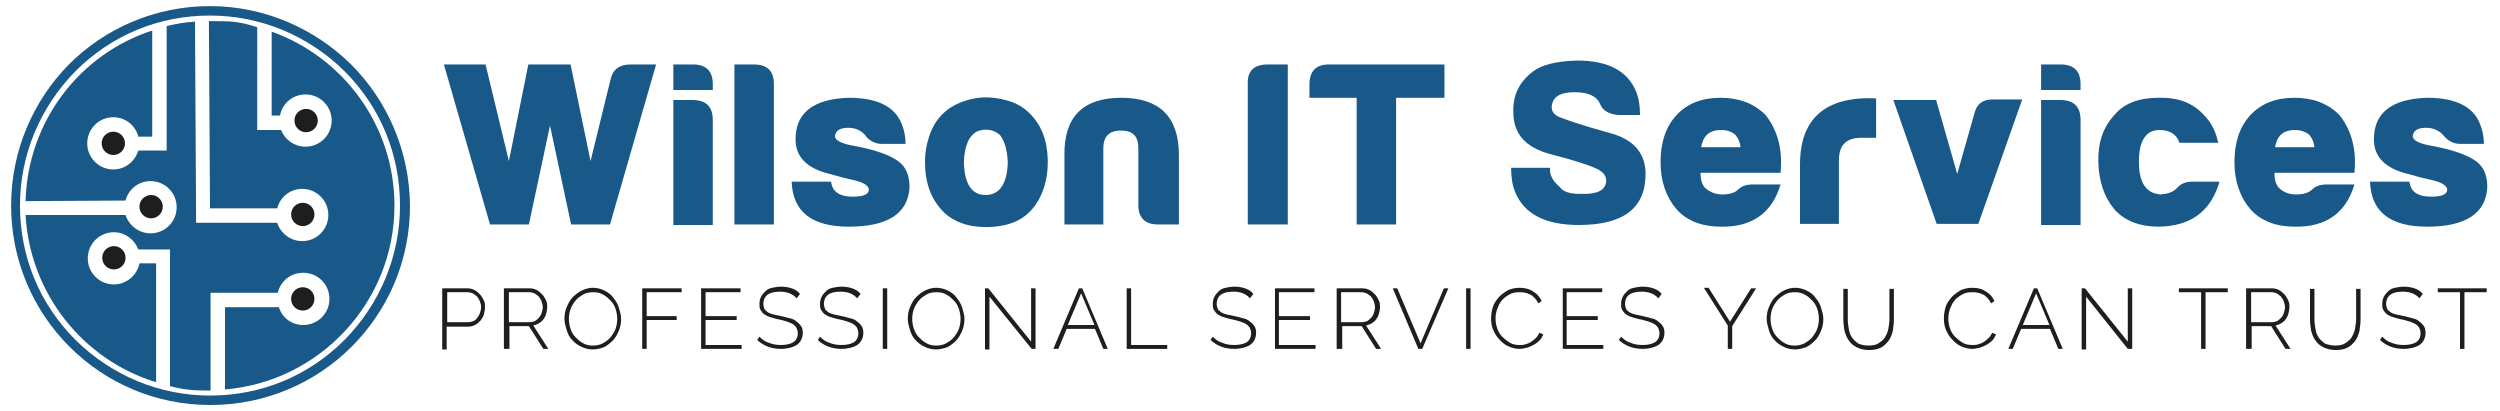
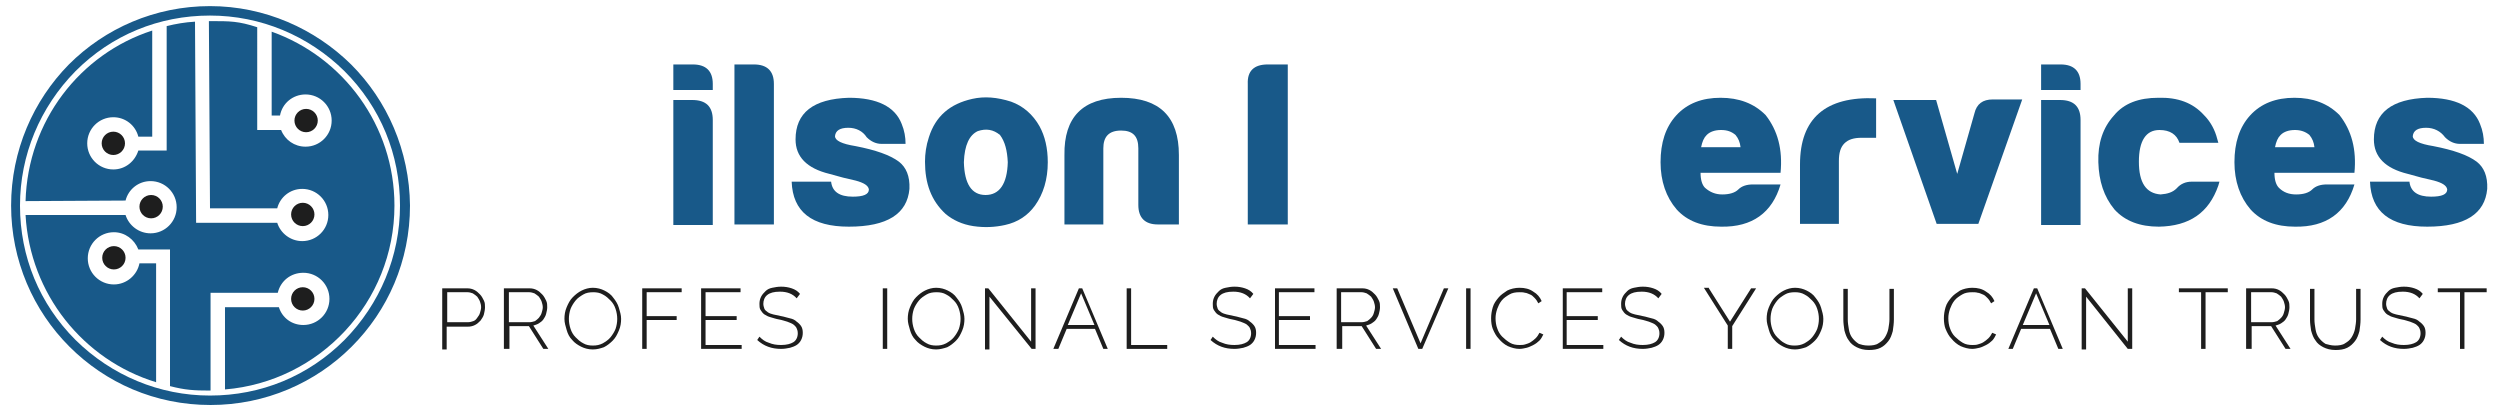
<svg xmlns="http://www.w3.org/2000/svg" version="1.1" id="logo" x="0px" y="0px" viewBox="0 0 450 74" style="enable-background:new 0 0 450 74;" xml:space="preserve">
  <style type="text/css">
	.st0{fill:#185989;}
	.st1{fill:#1E1E1E;}
</style>
  <g id="name">
-     <path class="st0" d="M95.1,11.6h7.6l3.6,17.4l3.6-14.7c0.4-1.8,1.6-2.7,3.6-2.7h4.6l-8.3,28.8h-7L99,22.6l-3.8,17.8h-7l-8.3-28.8   h7.5L91.6,29L95.1,11.6z" />
    <path class="st0" d="M121.2,11.6h3.5c2.4,0,3.6,1.2,3.6,3.5v1.1h-7.1V11.6z M121.2,40.4V18h3.4c2.5,0,3.7,1.2,3.7,3.6v18.9H121.2z" />
    <path class="st0" d="M132.2,11.6h3.5c2.4,0,3.6,1.2,3.6,3.5v25.3h-7.1V11.6z" />
    <path class="st0" d="M152.7,23c-1.5,0-2.3,0.5-2.4,1.5c0,0.8,1.2,1.4,3.7,1.8c3.6,0.7,6.2,1.6,7.8,2.8c1.3,1,2,2.6,1.9,4.9   c-0.4,4.5-4,6.8-10.9,6.8c-6.7,0-10.1-2.7-10.3-8.1h7.1c0.2,1.8,1.5,2.7,3.9,2.7c1.9,0,2.9-0.4,2.9-1.3c-0.1-0.7-0.9-1.2-2.4-1.6   c-1.4-0.3-3-0.7-4.7-1.2c-4.1-1-6.1-3.1-6.1-6.2c0-4.8,3.2-7.3,9.6-7.5c5.1,0,8.3,1.6,9.5,4.7c0.5,1.2,0.7,2.4,0.7,3.6h-4.3   c-1,0-1.9-0.4-2.7-1.2C155.3,23.6,154.1,23,152.7,23z" />
    <path class="st0" d="M166.5,29.1c0-1.4,0.2-2.9,0.7-4.4c1.2-3.8,3.8-6,7.8-6.9c2.2-0.5,4.5-0.3,7,0.5c2.2,0.8,3.9,2.3,5.1,4.4   c1,1.8,1.5,4,1.5,6.5c0,3.1-0.8,5.7-2.3,7.8c-1.3,1.8-3.1,3-5.4,3.5c-1.8,0.4-3.7,0.5-5.7,0.2c-2-0.3-3.7-1.1-5-2.2   C167.6,36.1,166.5,33,166.5,29.1z M176,23.6c-1.5,0.7-2.4,2.5-2.5,5.6c0.1,3.9,1.4,5.9,3.9,5.9c2.5,0,3.9-2,4-5.9   c-0.1-2.1-0.5-3.7-1.4-4.9C178.8,23.3,177.5,23.1,176,23.6z" />
    <path class="st0" d="M208.4,40.4c-2.3,0-3.5-1.2-3.5-3.5V26.7c0-2.2-1-3.2-3.1-3.2c-2.2,0-3.2,1.1-3.2,3.2v13.7h-7V27.9   c-0.1-6.8,3.3-10.3,10.2-10.3c6.9,0,10.4,3.4,10.4,10.3v12.5H208.4z" />
    <path class="st0" d="M224.6,40.4V15.1c-0.1-2.3,1.1-3.5,3.6-3.5h3.6v28.8H224.6z" />
-     <path class="st0" d="M251.3,17.6v22.8h-7.1V17.6h-8.5v-2.4c0-2.4,1.2-3.6,3.5-3.6h20.8v6H251.3z" />
-     <path class="st0" d="M284.5,34.9c2.9,0.1,4.4-0.6,4.6-2.1c0.1-0.8-0.2-1.5-1.1-2.1c-1.1-0.7-4.1-1.7-9.1-3   c-4.3-1.2-6.5-3.6-6.5-7.5c-0.1-3,1-5.4,3.5-7.3c1.5-1.2,4.2-1.9,8-2c5.6,0,9.1,1.9,10.6,5.6c0.5,1.2,0.7,2.6,0.7,4.2h-4   c-1.7-0.2-2.7-0.8-3.2-2c-0.6-1.4-2.1-2.1-4.6-2.1c-2.7,0-4,0.9-4.1,2.7c0,0.9,0.6,1.5,1.7,1.9c1,0.4,3.9,1.4,8.6,2.7   c4.3,1.1,6.5,3.5,6.6,7.2c0.1,6.3-3.9,9.4-12,9.4c-6.1,0-9.9-2-11.5-6c-0.5-1.2-0.7-2.7-0.7-4.3h7c-0.1,1.3,0.5,2.4,1.7,3.4   C281.4,34.6,282.7,34.9,284.5,34.9z" />
    <path class="st0" d="M310,35c1.3,0,2.3-0.3,2.9-0.9c0.6-0.6,1.5-0.9,2.6-0.9h5c-1.5,5.1-5.1,7.7-10.7,7.6c-3.4,0-6.1-1-8-3.1   c-1.9-2.2-2.9-5.1-2.9-8.5c0-3.5,0.9-6.3,2.8-8.4c2-2.2,4.7-3.2,8-3.2c3.3,0,6,1,8.1,3.1c2.2,2.8,3.1,6.2,2.7,10.4h-14.4   c0,1.3,0.3,2.2,0.8,2.7C307.8,34.6,308.8,35,310,35z M309.8,23.4c-1.1,0-2,0.3-2.6,0.9c-0.5,0.5-0.8,1.2-1,2.2h7.1   c-0.1-0.9-0.4-1.6-0.9-2.2C311.7,23.7,310.9,23.4,309.8,23.4z" />
    <path class="st0" d="M324,29.6c0-8.3,4.6-12.3,13.7-11.9v7.1h-2.6c-1.4,0-2.4,0.3-3.1,1c-0.7,0.7-1,1.7-1,3.2v11.3h-7V29.6z" />
    <path class="st0" d="M355.4,20.4c0.4-1.7,1.5-2.5,3.3-2.5h5.3l-7.9,22.4h-7.5L340.8,18h7.7l3.8,13.3L355.4,20.4z" />
    <path class="st0" d="M367.4,11.6h3.5c2.4,0,3.6,1.2,3.6,3.5v1.1h-7.1V11.6z M367.4,40.4V18h3.4c2.5,0,3.7,1.2,3.7,3.6v18.9H367.4z" />
    <path class="st0" d="M399.5,32.7l-0.2,0.7c-1.7,4.9-5.2,7.3-10.7,7.4c-3.4,0-6.1-1-8-3.1c-1.9-2.3-2.8-5.1-2.9-8.5   c-0.1-3.4,0.8-6.2,2.8-8.4c1.8-2.2,4.5-3.2,8-3.2c3.5-0.1,6.2,0.9,8.2,3.1c1.2,1.2,2,2.7,2.4,4.3l0.2,0.7h-7   c-0.5-1.5-1.7-2.3-3.6-2.3c-2.4,0-3.7,1.9-3.7,5.7c0,3.8,1.3,5.7,3.9,5.9c1.3-0.1,2.2-0.4,2.9-1.1c0.7-0.8,1.6-1.2,2.7-1.2H399.5z" />
    <path class="st0" d="M413.3,35c1.3,0,2.3-0.3,2.9-0.9c0.6-0.6,1.5-0.9,2.6-0.9h5c-1.5,5.1-5.1,7.7-10.7,7.6c-3.4,0-6.1-1-8-3.1   c-1.9-2.2-2.9-5.1-2.9-8.5c0-3.5,0.9-6.3,2.8-8.4c2-2.2,4.7-3.2,8-3.2c3.3,0,6,1,8.1,3.1c2.2,2.8,3.1,6.2,2.7,10.4h-14.4   c0,1.3,0.3,2.2,0.8,2.7C411,34.6,412,35,413.3,35z M413.1,23.4c-1.1,0-2,0.3-2.6,0.9c-0.5,0.5-0.8,1.2-1,2.2h7.1   c-0.1-0.9-0.4-1.6-0.9-2.2C415,23.7,414.1,23.4,413.1,23.4z" />
    <path class="st0" d="M436.7,23c-1.5,0-2.3,0.5-2.4,1.5c0,0.8,1.2,1.4,3.7,1.8c3.6,0.7,6.2,1.6,7.8,2.8c1.3,1,2,2.6,1.9,4.9   c-0.4,4.5-4,6.8-10.8,6.8c-6.7,0-10.1-2.7-10.3-8.1h7.1c0.2,1.8,1.5,2.7,3.9,2.7c1.9,0,2.9-0.4,2.9-1.3c-0.1-0.7-0.9-1.2-2.4-1.6   c-1.4-0.3-3-0.7-4.7-1.2c-4.1-1-6.1-3.1-6.1-6.2c0-4.8,3.2-7.3,9.6-7.5c5.1,0,8.3,1.6,9.5,4.7c0.5,1.2,0.7,2.4,0.7,3.6h-4.3   c-1,0-1.9-0.4-2.7-1.2C439.3,23.6,438.1,23,436.7,23z" />
  </g>
  <g id="slogan">
    <path class="st1" d="M79.6,62.8V51.9h4.5c0.5,0,0.9,0.1,1.3,0.3c0.4,0.2,0.7,0.5,1,0.8c0.3,0.3,0.5,0.7,0.7,1.1   c0.2,0.4,0.2,0.8,0.2,1.2c0,0.4-0.1,0.9-0.2,1.3c-0.1,0.4-0.4,0.8-0.6,1.1c-0.3,0.3-0.6,0.6-1,0.8c-0.4,0.2-0.8,0.3-1.3,0.3h-3.8   v4.1H79.6z M80.4,58h3.8c0.4,0,0.7-0.1,1-0.2s0.5-0.3,0.7-0.6c0.2-0.3,0.4-0.5,0.5-0.9c0.1-0.3,0.2-0.7,0.2-1c0-0.4-0.1-0.7-0.2-1   c-0.1-0.3-0.3-0.6-0.5-0.9c-0.2-0.2-0.5-0.4-0.8-0.6c-0.3-0.1-0.6-0.2-0.9-0.2h-3.7V58z" />
    <path class="st1" d="M90.7,62.8V51.9h4.6c0.5,0,0.9,0.1,1.3,0.3c0.4,0.2,0.7,0.5,1,0.8c0.3,0.3,0.5,0.7,0.7,1.1   c0.2,0.4,0.2,0.8,0.2,1.2c0,0.4-0.1,0.8-0.2,1.2c-0.1,0.4-0.3,0.7-0.5,1c-0.2,0.3-0.5,0.5-0.8,0.7c-0.3,0.2-0.7,0.3-1,0.4l2.7,4.2   h-0.9l-2.6-4.1h-3.5v4.1H90.7z M91.5,58h3.8c0.3,0,0.7-0.1,1-0.2c0.3-0.2,0.5-0.4,0.7-0.6c0.2-0.3,0.4-0.5,0.5-0.9   c0.1-0.3,0.2-0.7,0.2-1c0-0.3-0.1-0.7-0.2-1c-0.1-0.3-0.3-0.6-0.5-0.9c-0.2-0.2-0.5-0.4-0.8-0.6c-0.3-0.1-0.6-0.2-0.9-0.2h-3.7V58z   " />
    <path class="st1" d="M106.7,62.9c-0.8,0-1.5-0.2-2.1-0.5c-0.6-0.3-1.2-0.7-1.6-1.2c-0.5-0.5-0.8-1.1-1-1.8c-0.2-0.7-0.4-1.3-0.4-2   c0-0.7,0.1-1.4,0.4-2.1c0.3-0.7,0.6-1.3,1.1-1.8c0.5-0.5,1-0.9,1.6-1.2s1.3-0.5,2-0.5c0.8,0,1.5,0.2,2.1,0.5   c0.6,0.3,1.2,0.7,1.6,1.3c0.4,0.5,0.8,1.1,1,1.8c0.2,0.7,0.4,1.3,0.4,2c0,0.7-0.1,1.4-0.4,2.1c-0.3,0.7-0.6,1.3-1.1,1.8   c-0.5,0.5-1,0.9-1.6,1.2C108.1,62.7,107.5,62.9,106.7,62.9z M102.4,57.4c0,0.6,0.1,1.2,0.3,1.8c0.2,0.6,0.5,1.1,0.9,1.5   c0.4,0.4,0.8,0.8,1.4,1.1c0.5,0.3,1.1,0.4,1.7,0.4c0.7,0,1.2-0.1,1.8-0.4c0.5-0.3,1-0.6,1.4-1.1c0.4-0.5,0.7-1,0.9-1.5   c0.2-0.6,0.3-1.2,0.3-1.8c0-0.6-0.1-1.2-0.3-1.8c-0.2-0.6-0.5-1.1-0.9-1.5c-0.4-0.4-0.8-0.8-1.4-1.1c-0.5-0.3-1.1-0.4-1.7-0.4   c-0.7,0-1.3,0.1-1.8,0.4s-1,0.6-1.4,1.1c-0.4,0.5-0.7,1-0.9,1.5C102.5,56.2,102.4,56.8,102.4,57.4z" />
    <path class="st1" d="M115.6,62.8V51.9h7.1v0.7h-6.3v4.3h5.4v0.7h-5.4v5.2H115.6z" />
    <path class="st1" d="M133.5,62.1v0.7h-7.3V51.9h7.1v0.7H127v4.3h5.6v0.7H127v4.5H133.5z" />
    <path class="st1" d="M143.4,53.7c-0.7-0.8-1.7-1.2-3-1.2c-1.1,0-1.8,0.2-2.3,0.6c-0.5,0.4-0.7,1-0.7,1.6c0,0.3,0.1,0.6,0.2,0.9   c0.1,0.2,0.3,0.4,0.6,0.6c0.3,0.2,0.6,0.3,1,0.4c0.4,0.1,0.9,0.2,1.4,0.3c0.6,0.1,1.1,0.3,1.6,0.4c0.5,0.1,0.9,0.3,1.2,0.6   c0.3,0.2,0.6,0.5,0.8,0.8c0.2,0.3,0.3,0.7,0.3,1.2c0,0.5-0.1,0.9-0.3,1.3c-0.2,0.4-0.5,0.7-0.8,0.9c-0.3,0.2-0.8,0.4-1.2,0.5   c-0.5,0.1-1,0.2-1.6,0.2c-1.7,0-3.1-0.5-4.3-1.6l0.4-0.6c0.5,0.5,1,0.9,1.7,1.1c0.7,0.3,1.4,0.4,2.2,0.4c1,0,1.7-0.2,2.2-0.5   c0.5-0.3,0.8-0.9,0.8-1.6c0-0.4-0.1-0.7-0.2-0.9c-0.1-0.3-0.4-0.5-0.6-0.7c-0.3-0.2-0.6-0.3-1.1-0.5c-0.4-0.1-0.9-0.3-1.5-0.4   c-0.6-0.1-1.1-0.3-1.5-0.4c-0.4-0.1-0.8-0.3-1.1-0.5c-0.3-0.2-0.5-0.5-0.7-0.8c-0.2-0.3-0.2-0.7-0.2-1.1c0-0.5,0.1-0.9,0.3-1.3   c0.2-0.4,0.5-0.7,0.8-1c0.3-0.3,0.7-0.5,1.2-0.6s1-0.2,1.6-0.2c0.7,0,1.3,0.1,1.9,0.3c0.6,0.2,1.1,0.5,1.5,1L143.4,53.7z" />
-     <path class="st1" d="M154.3,53.7c-0.7-0.8-1.7-1.2-3-1.2c-1.1,0-1.8,0.2-2.3,0.6c-0.5,0.4-0.7,1-0.7,1.6c0,0.3,0.1,0.6,0.2,0.9   c0.1,0.2,0.3,0.4,0.6,0.6c0.3,0.2,0.6,0.3,1,0.4c0.4,0.1,0.9,0.2,1.4,0.3c0.6,0.1,1.1,0.3,1.6,0.4c0.5,0.1,0.9,0.3,1.2,0.6   c0.3,0.2,0.6,0.5,0.8,0.8c0.2,0.3,0.3,0.7,0.3,1.2c0,0.5-0.1,0.9-0.3,1.3c-0.2,0.4-0.5,0.7-0.8,0.9c-0.3,0.2-0.8,0.4-1.2,0.5   c-0.5,0.1-1,0.2-1.6,0.2c-1.7,0-3.1-0.5-4.3-1.6l0.4-0.6c0.5,0.5,1,0.9,1.7,1.1c0.7,0.3,1.4,0.4,2.2,0.4c1,0,1.7-0.2,2.2-0.5   c0.5-0.3,0.8-0.9,0.8-1.6c0-0.4-0.1-0.7-0.2-0.9c-0.1-0.3-0.4-0.5-0.6-0.7c-0.3-0.2-0.6-0.3-1.1-0.5c-0.4-0.1-0.9-0.3-1.5-0.4   c-0.6-0.1-1.1-0.3-1.5-0.4c-0.4-0.1-0.8-0.3-1.1-0.5c-0.3-0.2-0.5-0.5-0.7-0.8c-0.2-0.3-0.2-0.7-0.2-1.1c0-0.5,0.1-0.9,0.3-1.3   c0.2-0.4,0.5-0.7,0.8-1c0.3-0.3,0.7-0.5,1.2-0.6c0.5-0.1,1-0.2,1.6-0.2c0.7,0,1.3,0.1,1.9,0.3c0.6,0.2,1.1,0.5,1.5,1L154.3,53.7z" />
    <path class="st1" d="M158.9,62.8V51.9h0.8v10.9H158.9z" />
    <path class="st1" d="M168.5,62.9c-0.8,0-1.5-0.2-2.1-0.5c-0.6-0.3-1.2-0.7-1.6-1.2c-0.5-0.5-0.8-1.1-1-1.8c-0.2-0.7-0.4-1.3-0.4-2   c0-0.7,0.1-1.4,0.4-2.1c0.3-0.7,0.6-1.3,1.1-1.8s1-0.9,1.6-1.2s1.3-0.5,2-0.5c0.8,0,1.5,0.2,2.1,0.5c0.6,0.3,1.2,0.7,1.6,1.3   c0.4,0.5,0.8,1.1,1,1.8c0.2,0.7,0.4,1.3,0.4,2c0,0.7-0.1,1.4-0.4,2.1c-0.3,0.7-0.6,1.3-1.1,1.8c-0.5,0.5-1,0.9-1.6,1.2   C169.9,62.7,169.2,62.9,168.5,62.9z M164.2,57.4c0,0.6,0.1,1.2,0.3,1.8c0.2,0.6,0.5,1.1,0.9,1.5c0.4,0.4,0.8,0.8,1.4,1.1   c0.5,0.3,1.1,0.4,1.7,0.4c0.7,0,1.2-0.1,1.8-0.4c0.5-0.3,1-0.6,1.4-1.1c0.4-0.5,0.7-1,0.9-1.5c0.2-0.6,0.3-1.2,0.3-1.8   c0-0.6-0.1-1.2-0.3-1.8c-0.2-0.6-0.5-1.1-0.9-1.5c-0.4-0.4-0.8-0.8-1.4-1.1c-0.5-0.3-1.1-0.4-1.7-0.4c-0.7,0-1.3,0.1-1.8,0.4   c-0.5,0.3-1,0.6-1.4,1.1c-0.4,0.5-0.7,1-0.9,1.5C164.3,56.2,164.2,56.8,164.2,57.4z" />
    <path class="st1" d="M178.1,53.4v9.5h-0.8V51.9h0.6l7.7,9.6v-9.6h0.8v10.9h-0.7L178.1,53.4z" />
    <path class="st1" d="M189.6,62.8l4.6-10.9h0.6l4.6,10.9h-0.8l-1.5-3.6H192l-1.5,3.6H189.6z M194.6,52.8l-2.4,5.7h4.8L194.6,52.8z" />
    <path class="st1" d="M202.8,62.8V51.9h0.8v10.2h6.5v0.7H202.8z" />
    <path class="st1" d="M225,53.7c-0.7-0.8-1.7-1.2-3-1.2c-1.1,0-1.8,0.2-2.3,0.6c-0.5,0.4-0.7,1-0.7,1.6c0,0.3,0.1,0.6,0.2,0.9   c0.1,0.2,0.3,0.4,0.6,0.6c0.3,0.2,0.6,0.3,1,0.4c0.4,0.1,0.9,0.2,1.4,0.3c0.6,0.1,1.1,0.3,1.6,0.4c0.5,0.1,0.9,0.3,1.2,0.6   c0.3,0.2,0.6,0.5,0.8,0.8c0.2,0.3,0.3,0.7,0.3,1.2c0,0.5-0.1,0.9-0.3,1.3c-0.2,0.4-0.5,0.7-0.8,0.9c-0.3,0.2-0.8,0.4-1.2,0.5   c-0.5,0.1-1,0.2-1.6,0.2c-1.7,0-3.1-0.5-4.3-1.6l0.4-0.6c0.5,0.5,1,0.9,1.7,1.1c0.7,0.3,1.4,0.4,2.2,0.4c1,0,1.7-0.2,2.2-0.5   c0.5-0.3,0.8-0.9,0.8-1.6c0-0.4-0.1-0.7-0.2-0.9c-0.1-0.3-0.4-0.5-0.6-0.7c-0.3-0.2-0.6-0.3-1.1-0.5c-0.4-0.1-0.9-0.3-1.5-0.4   c-0.6-0.1-1.1-0.3-1.5-0.4c-0.4-0.1-0.8-0.3-1.1-0.5c-0.3-0.2-0.5-0.5-0.7-0.8c-0.2-0.3-0.2-0.7-0.2-1.1c0-0.5,0.1-0.9,0.3-1.3   s0.5-0.7,0.8-1c0.3-0.3,0.7-0.5,1.2-0.6c0.5-0.1,1-0.2,1.6-0.2c0.7,0,1.3,0.1,1.9,0.3c0.6,0.2,1.1,0.5,1.5,1L225,53.7z" />
    <path class="st1" d="M236.8,62.1v0.7h-7.3V51.9h7.1v0.7h-6.4v4.3h5.6v0.7h-5.6v4.5H236.8z" />
    <path class="st1" d="M240.6,62.8V51.9h4.6c0.5,0,0.9,0.1,1.3,0.3c0.4,0.2,0.7,0.5,1,0.8c0.3,0.3,0.5,0.7,0.7,1.1   c0.2,0.4,0.2,0.8,0.2,1.2c0,0.4-0.1,0.8-0.2,1.2c-0.1,0.4-0.3,0.7-0.5,1c-0.2,0.3-0.5,0.5-0.8,0.7c-0.3,0.2-0.7,0.3-1,0.4l2.7,4.2   h-0.9l-2.6-4.1h-3.5v4.1H240.6z M241.3,58h3.8c0.3,0,0.7-0.1,1-0.2c0.3-0.2,0.5-0.4,0.7-0.6s0.4-0.5,0.5-0.9c0.1-0.3,0.2-0.7,0.2-1   c0-0.3-0.1-0.7-0.2-1c-0.1-0.3-0.3-0.6-0.5-0.9c-0.2-0.2-0.5-0.4-0.8-0.6c-0.3-0.1-0.6-0.2-0.9-0.2h-3.7V58z" />
    <path class="st1" d="M251.5,51.9l4.2,9.9l4.2-9.9h0.8L256,62.8h-0.7l-4.6-10.9H251.5z" />
    <path class="st1" d="M263.9,62.8V51.9h0.8v10.9H263.9z" />
    <path class="st1" d="M268.4,57.3c0-0.7,0.1-1.3,0.3-2c0.2-0.7,0.6-1.2,1-1.7s1-0.9,1.6-1.3c0.6-0.3,1.4-0.5,2.2-0.5   c1,0,1.8,0.2,2.5,0.7c0.7,0.4,1.2,1,1.5,1.7l-0.6,0.4c-0.2-0.4-0.4-0.7-0.7-1c-0.3-0.3-0.5-0.5-0.8-0.6s-0.6-0.3-0.9-0.3   c-0.3-0.1-0.7-0.1-1-0.1c-0.7,0-1.3,0.1-1.8,0.4c-0.5,0.3-1,0.6-1.4,1.1c-0.4,0.5-0.6,1-0.8,1.5c-0.2,0.6-0.3,1.1-0.3,1.7   c0,0.6,0.1,1.3,0.3,1.8c0.2,0.6,0.5,1.1,0.9,1.5c0.4,0.4,0.9,0.8,1.4,1.1c0.5,0.3,1.1,0.4,1.7,0.4c0.3,0,0.7,0,1-0.1   c0.3-0.1,0.7-0.2,1-0.4c0.3-0.2,0.6-0.4,0.9-0.7c0.3-0.3,0.5-0.6,0.7-1l0.7,0.3c-0.2,0.4-0.4,0.8-0.7,1.1c-0.3,0.3-0.7,0.6-1.1,0.8   c-0.4,0.2-0.8,0.4-1.2,0.5c-0.4,0.1-0.9,0.2-1.3,0.2c-0.7,0-1.4-0.2-2.1-0.5c-0.6-0.3-1.2-0.8-1.6-1.3c-0.5-0.5-0.8-1.1-1.1-1.8   C268.5,58.7,268.4,58,268.4,57.3z" />
    <path class="st1" d="M288.6,62.1v0.7h-7.3V51.9h7.1v0.7h-6.4v4.3h5.6v0.7h-5.6v4.5H288.6z" />
    <path class="st1" d="M298.5,53.7c-0.7-0.8-1.7-1.2-3-1.2c-1.1,0-1.8,0.2-2.3,0.6c-0.5,0.4-0.7,1-0.7,1.6c0,0.3,0.1,0.6,0.2,0.9   c0.1,0.2,0.3,0.4,0.6,0.6c0.3,0.2,0.6,0.3,1,0.4c0.4,0.1,0.9,0.2,1.4,0.3c0.6,0.1,1.1,0.3,1.6,0.4c0.5,0.1,0.9,0.3,1.2,0.6   c0.3,0.2,0.6,0.5,0.8,0.8c0.2,0.3,0.3,0.7,0.3,1.2c0,0.5-0.1,0.9-0.3,1.3c-0.2,0.4-0.5,0.7-0.8,0.9c-0.3,0.2-0.8,0.4-1.2,0.5   c-0.5,0.1-1,0.2-1.6,0.2c-1.7,0-3.1-0.5-4.3-1.6l0.4-0.6c0.5,0.5,1,0.9,1.7,1.1c0.7,0.3,1.4,0.4,2.2,0.4c1,0,1.7-0.2,2.2-0.5   c0.5-0.3,0.8-0.9,0.8-1.6c0-0.4-0.1-0.7-0.2-0.9c-0.1-0.3-0.4-0.5-0.6-0.7c-0.3-0.2-0.6-0.3-1.1-0.5c-0.4-0.1-0.9-0.3-1.5-0.4   c-0.6-0.1-1.1-0.3-1.5-0.4c-0.4-0.1-0.8-0.3-1.1-0.5c-0.3-0.2-0.5-0.5-0.7-0.8c-0.2-0.3-0.2-0.7-0.2-1.1c0-0.5,0.1-0.9,0.3-1.3   c0.2-0.4,0.5-0.7,0.8-1c0.3-0.3,0.7-0.5,1.2-0.6c0.5-0.1,1-0.2,1.6-0.2c0.7,0,1.3,0.1,1.9,0.3c0.6,0.2,1.1,0.5,1.5,1L298.5,53.7z" />
    <path class="st1" d="M307.6,51.9l3.8,6l3.8-6h0.9l-4.3,6.8v4.1H311v-4.2l-4.3-6.8H307.6z" />
    <path class="st1" d="M323.1,62.9c-0.8,0-1.5-0.2-2.1-0.5c-0.6-0.3-1.2-0.7-1.6-1.2c-0.5-0.5-0.8-1.1-1-1.8c-0.2-0.7-0.4-1.3-0.4-2   c0-0.7,0.1-1.4,0.4-2.1c0.3-0.7,0.6-1.3,1.1-1.8c0.5-0.5,1-0.9,1.6-1.2c0.6-0.3,1.3-0.5,2-0.5c0.8,0,1.5,0.2,2.1,0.5   c0.6,0.3,1.2,0.7,1.6,1.3c0.4,0.5,0.8,1.1,1,1.8c0.2,0.7,0.4,1.3,0.4,2c0,0.7-0.1,1.4-0.4,2.1c-0.3,0.7-0.6,1.3-1.1,1.8   c-0.5,0.5-1,0.9-1.6,1.2C324.5,62.7,323.8,62.9,323.1,62.9z M318.7,57.4c0,0.6,0.1,1.2,0.3,1.8c0.2,0.6,0.5,1.1,0.9,1.5   c0.4,0.4,0.8,0.8,1.4,1.1c0.5,0.3,1.1,0.4,1.7,0.4c0.7,0,1.2-0.1,1.8-0.4c0.5-0.3,1-0.6,1.4-1.1c0.4-0.5,0.7-1,0.9-1.5   c0.2-0.6,0.3-1.2,0.3-1.8c0-0.6-0.1-1.2-0.3-1.8c-0.2-0.6-0.5-1.1-0.9-1.5c-0.4-0.4-0.8-0.8-1.4-1.1c-0.5-0.3-1.1-0.4-1.7-0.4   c-0.7,0-1.3,0.1-1.8,0.4c-0.5,0.3-1,0.6-1.4,1.1c-0.4,0.5-0.7,1-0.9,1.5C318.8,56.2,318.7,56.8,318.7,57.4z" />
    <path class="st1" d="M336.3,62.2c0.7,0,1.4-0.1,1.8-0.4c0.5-0.3,0.9-0.6,1.2-1.1c0.3-0.5,0.5-1,0.6-1.5c0.1-0.6,0.2-1.2,0.2-1.7   v-5.5h0.8v5.5c0,0.7-0.1,1.4-0.2,2.1c-0.2,0.7-0.4,1.3-0.8,1.8c-0.4,0.5-0.8,0.9-1.4,1.2c-0.6,0.3-1.3,0.4-2.1,0.4   c-0.9,0-1.6-0.2-2.2-0.5s-1.1-0.7-1.4-1.2c-0.4-0.5-0.6-1.1-0.8-1.8c-0.1-0.7-0.2-1.3-0.2-2v-5.5h0.8v5.5c0,0.6,0.1,1.2,0.2,1.8   c0.1,0.6,0.3,1.1,0.6,1.5c0.3,0.4,0.7,0.8,1.2,1.1C334.9,62,335.5,62.2,336.3,62.2z" />
    <path class="st1" d="M349.9,57.3c0-0.7,0.1-1.3,0.3-2c0.2-0.7,0.6-1.2,1-1.7s1-0.9,1.6-1.3c0.6-0.3,1.4-0.5,2.2-0.5   c1,0,1.8,0.2,2.5,0.7c0.7,0.4,1.2,1,1.5,1.7l-0.6,0.4c-0.2-0.4-0.4-0.7-0.7-1c-0.3-0.3-0.5-0.5-0.8-0.6s-0.6-0.3-0.9-0.3   c-0.3-0.1-0.7-0.1-1-0.1c-0.7,0-1.3,0.1-1.8,0.4c-0.5,0.3-1,0.6-1.4,1.1c-0.4,0.5-0.6,1-0.8,1.5c-0.2,0.6-0.3,1.1-0.3,1.7   c0,0.6,0.1,1.3,0.3,1.8c0.2,0.6,0.5,1.1,0.9,1.5c0.4,0.4,0.9,0.8,1.4,1.1s1.1,0.4,1.7,0.4c0.3,0,0.7,0,1-0.1c0.3-0.1,0.7-0.2,1-0.4   c0.3-0.2,0.6-0.4,0.9-0.7s0.5-0.6,0.7-1l0.7,0.3c-0.2,0.4-0.4,0.8-0.7,1.1c-0.3,0.3-0.7,0.6-1.1,0.8c-0.4,0.2-0.8,0.4-1.2,0.5   c-0.4,0.1-0.9,0.2-1.3,0.2c-0.7,0-1.4-0.2-2.1-0.5c-0.6-0.3-1.2-0.8-1.6-1.3c-0.5-0.5-0.8-1.1-1.1-1.8   C350,58.7,349.9,58,349.9,57.3z" />
    <path class="st1" d="M361.5,62.8l4.6-10.9h0.6l4.6,10.9h-0.8l-1.5-3.6h-5.2l-1.5,3.6H361.5z M366.5,52.8l-2.4,5.7h4.8L366.5,52.8z" />
    <path class="st1" d="M375.5,53.4v9.5h-0.8V51.9h0.6l7.7,9.6v-9.6h0.8v10.9H383L375.5,53.4z" />
    <path class="st1" d="M401,52.6h-4v10.2h-0.8V52.6h-4v-0.7h8.8V52.6z" />
    <path class="st1" d="M404.3,62.8V51.9h4.6c0.5,0,0.9,0.1,1.3,0.3c0.4,0.2,0.7,0.5,1,0.8c0.3,0.3,0.5,0.7,0.7,1.1   c0.2,0.4,0.2,0.8,0.2,1.2c0,0.4-0.1,0.8-0.2,1.2c-0.1,0.4-0.3,0.7-0.5,1c-0.2,0.3-0.5,0.5-0.8,0.7c-0.3,0.2-0.7,0.3-1,0.4l2.7,4.2   h-0.9l-2.6-4.1h-3.5v4.1H404.3z M405.1,58h3.8c0.3,0,0.7-0.1,1-0.2c0.3-0.2,0.5-0.4,0.7-0.6s0.4-0.5,0.5-0.9c0.1-0.3,0.2-0.7,0.2-1   c0-0.3-0.1-0.7-0.2-1c-0.1-0.3-0.3-0.6-0.5-0.9c-0.2-0.2-0.5-0.4-0.8-0.6c-0.3-0.1-0.6-0.2-0.9-0.2h-3.7V58z" />
    <path class="st1" d="M420.3,62.2c0.7,0,1.4-0.1,1.8-0.4c0.5-0.3,0.9-0.6,1.2-1.1c0.3-0.5,0.5-1,0.6-1.5c0.1-0.6,0.2-1.2,0.2-1.7   v-5.5h0.8v5.5c0,0.7-0.1,1.4-0.2,2.1c-0.2,0.7-0.4,1.3-0.8,1.8c-0.4,0.5-0.8,0.9-1.4,1.2c-0.6,0.3-1.3,0.4-2.1,0.4   c-0.9,0-1.6-0.2-2.2-0.5s-1.1-0.7-1.4-1.2c-0.4-0.5-0.6-1.1-0.8-1.8c-0.1-0.7-0.2-1.3-0.2-2v-5.5h0.8v5.5c0,0.6,0.1,1.2,0.2,1.8   c0.1,0.6,0.3,1.1,0.6,1.5c0.3,0.4,0.7,0.8,1.2,1.1C419,62,419.6,62.2,420.3,62.2z" />
    <path class="st1" d="M435.5,53.7c-0.7-0.8-1.7-1.2-3-1.2c-1.1,0-1.8,0.2-2.3,0.6c-0.5,0.4-0.7,1-0.7,1.6c0,0.3,0.1,0.6,0.2,0.9   c0.1,0.2,0.3,0.4,0.6,0.6c0.3,0.2,0.6,0.3,1,0.4c0.4,0.1,0.9,0.2,1.4,0.3c0.6,0.1,1.1,0.3,1.6,0.4c0.5,0.1,0.9,0.3,1.2,0.6   c0.3,0.2,0.6,0.5,0.8,0.8c0.2,0.3,0.3,0.7,0.3,1.2c0,0.5-0.1,0.9-0.3,1.3c-0.2,0.4-0.5,0.7-0.8,0.9c-0.3,0.2-0.8,0.4-1.2,0.5   c-0.5,0.1-1,0.2-1.6,0.2c-1.7,0-3.1-0.5-4.3-1.6l0.4-0.6c0.5,0.5,1,0.9,1.7,1.1c0.7,0.3,1.4,0.4,2.2,0.4c1,0,1.7-0.2,2.2-0.5   c0.5-0.3,0.8-0.9,0.8-1.6c0-0.4-0.1-0.7-0.2-0.9c-0.1-0.3-0.4-0.5-0.6-0.7c-0.3-0.2-0.6-0.3-1.1-0.5c-0.4-0.1-0.9-0.3-1.5-0.4   c-0.6-0.1-1.1-0.3-1.5-0.4c-0.4-0.1-0.8-0.3-1.1-0.5c-0.3-0.2-0.5-0.5-0.7-0.8c-0.2-0.3-0.2-0.7-0.2-1.1c0-0.5,0.1-0.9,0.3-1.3   c0.2-0.4,0.5-0.7,0.8-1c0.3-0.3,0.7-0.5,1.2-0.6c0.5-0.1,1-0.2,1.6-0.2c0.7,0,1.3,0.1,1.9,0.3c0.6,0.2,1.1,0.5,1.5,1L435.5,53.7z" />
    <path class="st1" d="M447.6,52.6h-4v10.2h-0.8V52.6h-4v-0.7h8.8V52.6z" />
  </g>
  <g id="symbol">
    <g>
      <g>
        <path class="st0" d="M48.9,5.7v15.1l1.5,0c0.4-2.2,2.3-3.8,4.6-3.8c2.6,0,4.7,2.1,4.7,4.7c0,2.6-2.1,4.7-4.7,4.7     c-2,0-3.7-1.2-4.4-3h-4.3L46.3,4.9c-3.4-1.1-4.8-1.1-8.5-1.1c-0.1,0-0.1,0-0.2,0l0.2,33.7l12.1,0c0.5-2,2.3-3.5,4.5-3.5     c2.6,0,4.7,2.1,4.7,4.7c0,2.6-2.1,4.7-4.7,4.7c-2.1,0-3.9-1.4-4.5-3.3H35.3L35.1,3.9c-1.8,0.1-3.5,0.4-5.1,0.8v22.4l-5.1,0     c-0.6,1.9-2.3,3.4-4.5,3.4c-2.6,0-4.7-2.1-4.7-4.7c0-2.6,2.1-4.7,4.7-4.7c2.2,0,4,1.5,4.5,3.5h2.5V5.5C14.4,9.7,5,21.8,4.6,36.2     l18-0.1c0.5-2,2.3-3.5,4.5-3.5c2.6,0,4.7,2.1,4.7,4.7c0,2.6-2.1,4.7-4.7,4.7c-2.1,0-3.9-1.4-4.5-3.3L4.6,38.7     C5.4,52.9,15,64.8,28.1,68.8V47.4l-3,0c-0.4,2.1-2.3,3.8-4.6,3.8c-2.6,0-4.7-2.1-4.7-4.7c0-2.6,2.1-4.7,4.7-4.7     c2,0,3.7,1.3,4.4,3.1h5.7l0,24.6c2.7,0.7,4.3,0.8,7.2,0.8c0,0,0.1,0,0.1,0V52.7l12.1,0c0.5-2.1,2.3-3.6,4.6-3.6     c2.6,0,4.7,2.1,4.7,4.7c0,2.6-2.1,4.7-4.7,4.7c-2.1,0-3.8-1.3-4.4-3.2l-9.7,0v14.8C57.5,68.7,71,54.4,71,37     C71,22.6,61.8,10.3,48.9,5.7z" />
      </g>
    </g>
    <g>
      <g>
        <circle class="st1" cx="20.5" cy="46.4" r="2.1" />
        <circle class="st1" cx="54.5" cy="53.8" r="2.1" />
        <circle class="st1" cx="20.4" cy="25.8" r="2.1" />
        <circle class="st1" cx="55.1" cy="21.7" r="2.1" />
        <circle class="st1" cx="27.2" cy="37.2" r="2.1" />
        <circle class="st1" cx="54.5" cy="38.6" r="2.1" />
      </g>
    </g>
    <path class="st0" d="M63.2,11.6C56.7,5.2,47.7,1.1,37.8,1.1c-9.9,0-18.9,4-25.4,10.5C6,18.1,2,27.1,2,37c0,9.9,4,18.9,10.5,25.4   c6.5,6.5,15.4,10.5,25.4,10.5c9.9,0,18.9-4,25.4-10.5c6.5-6.5,10.5-15.4,10.5-25.4C73.7,27.1,69.7,18.1,63.2,11.6z M62,61.2   c-6.5,6.5-15,10-24.2,10c-9.1,0-17.7-3.6-24.2-10c-6.5-6.5-10-15-10-24.2c0-9.1,3.6-17.7,10-24.2c6.5-6.5,15-10,24.2-10   c9.1,0,17.7,3.6,24.2,10c6.5,6.5,10,15,10,24.2C72,46.1,68.4,54.7,62,61.2z" />
  </g>
</svg>